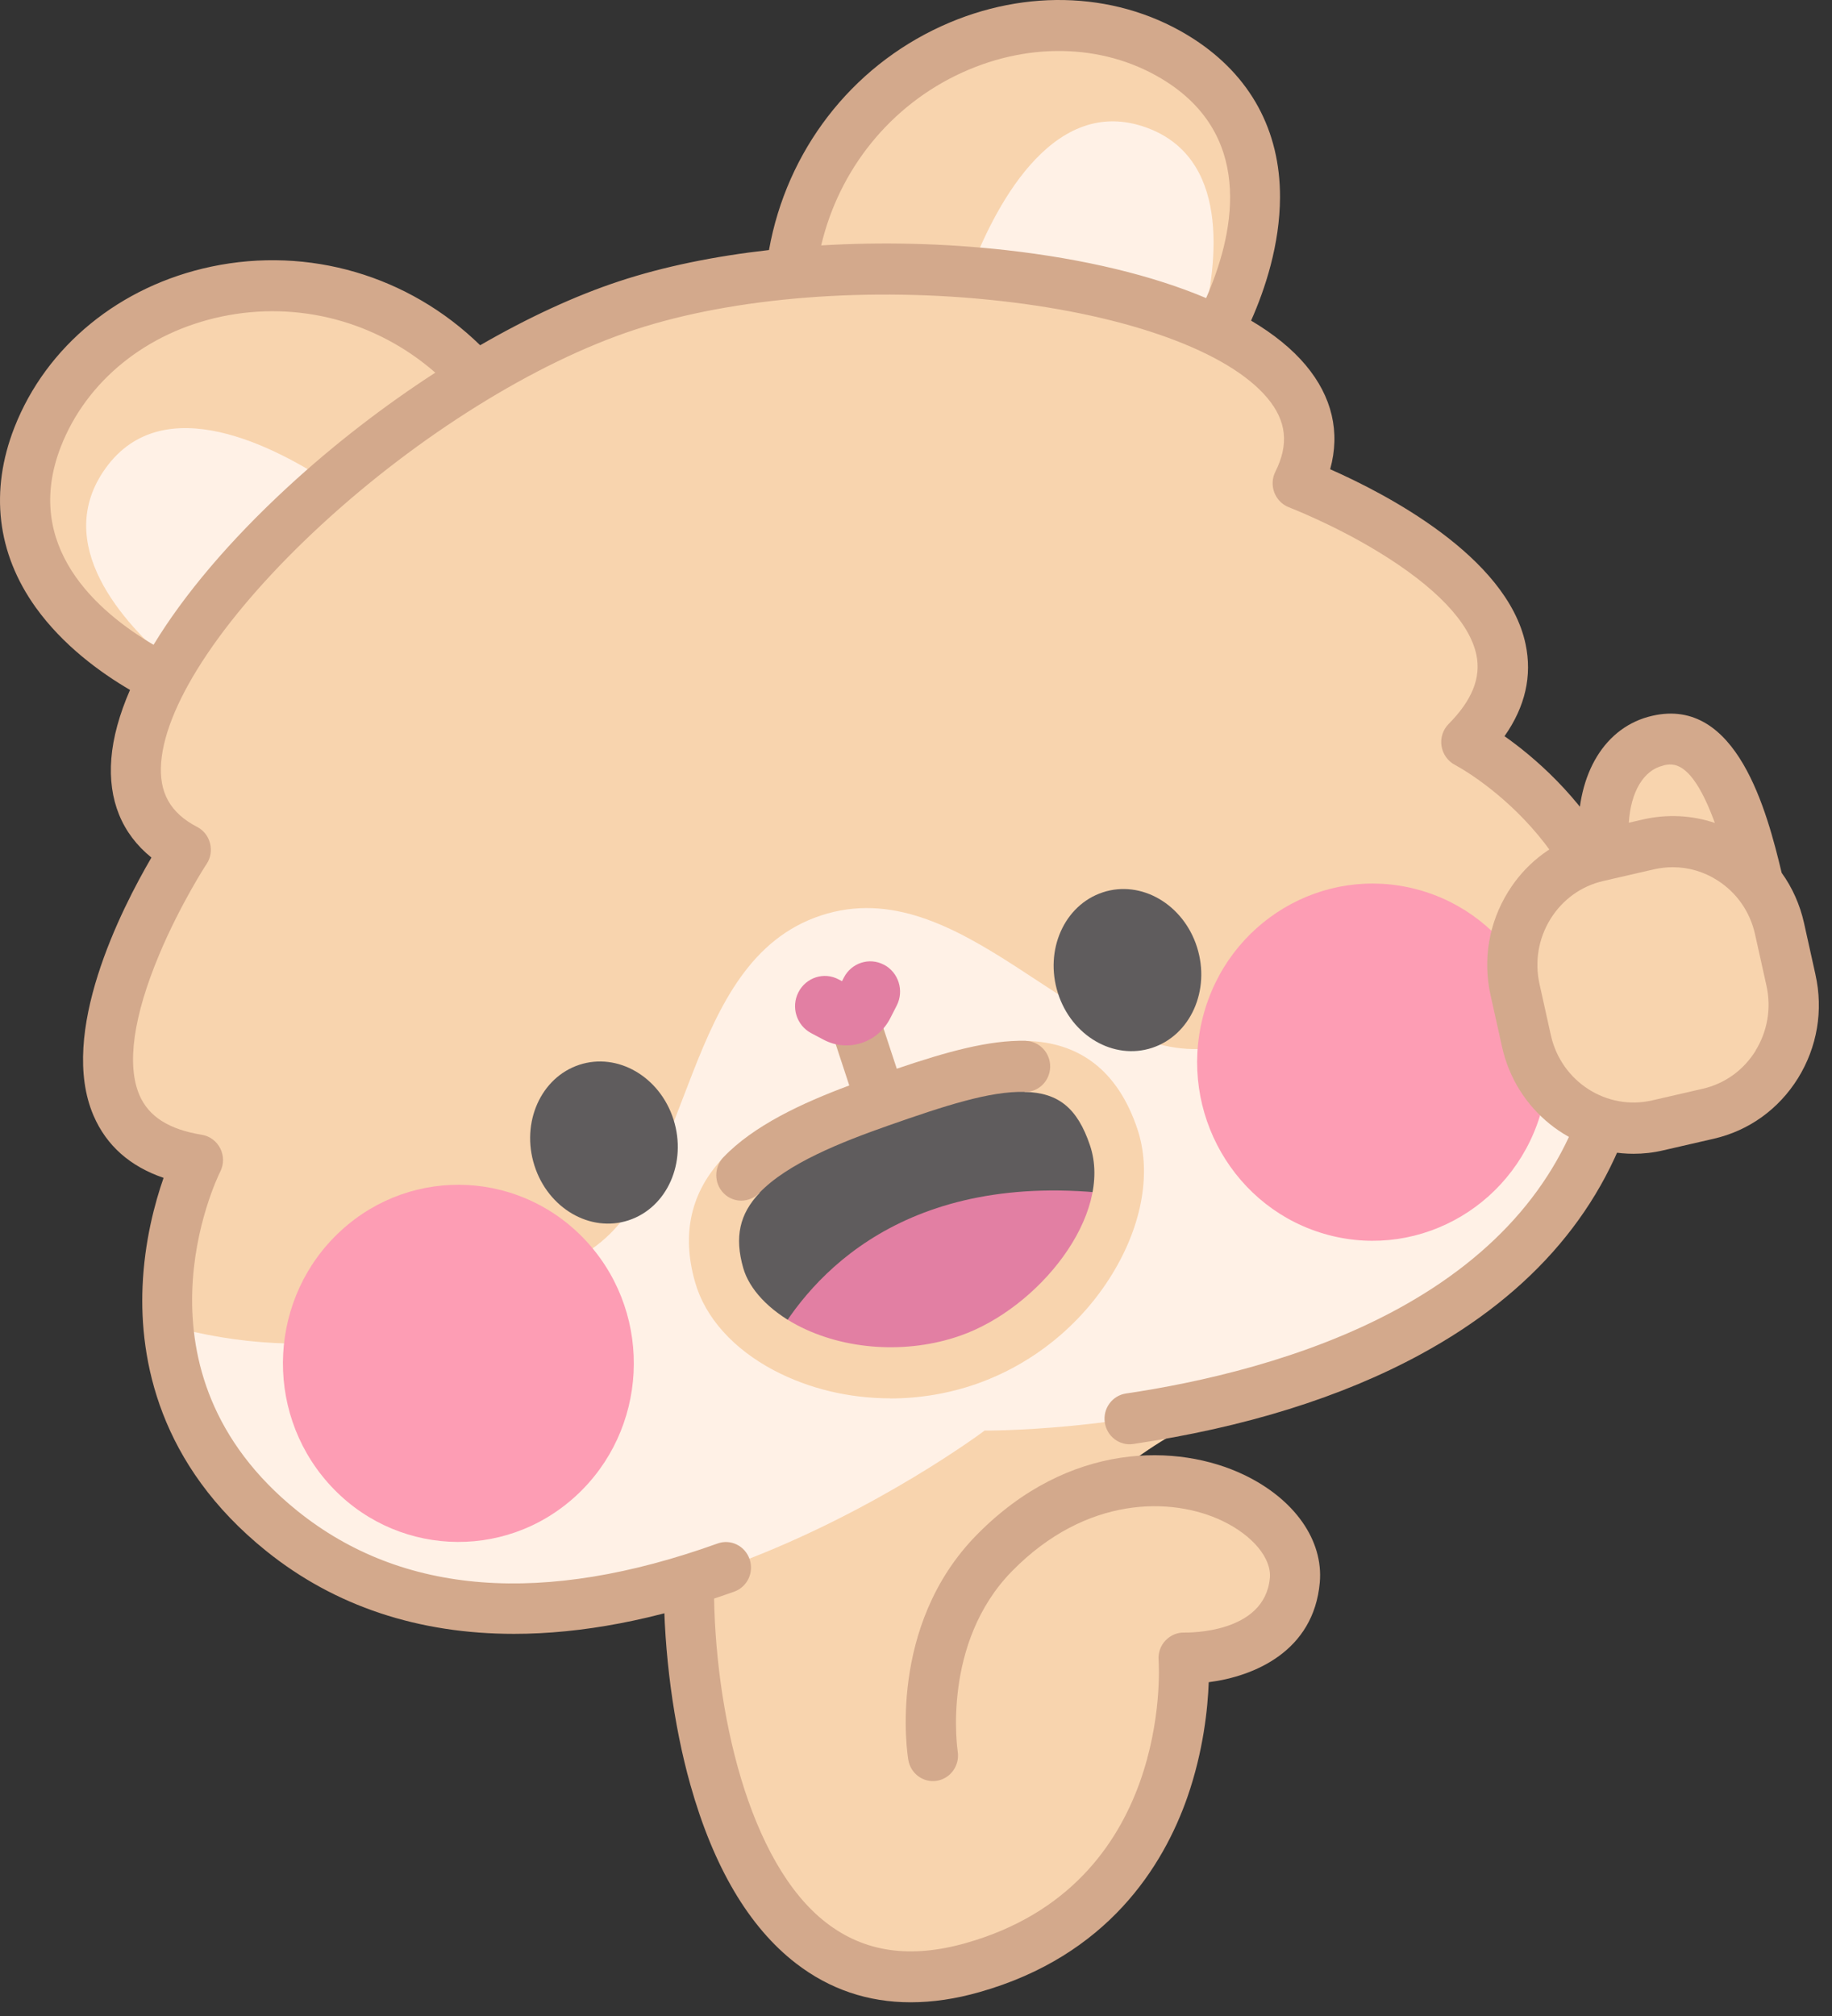
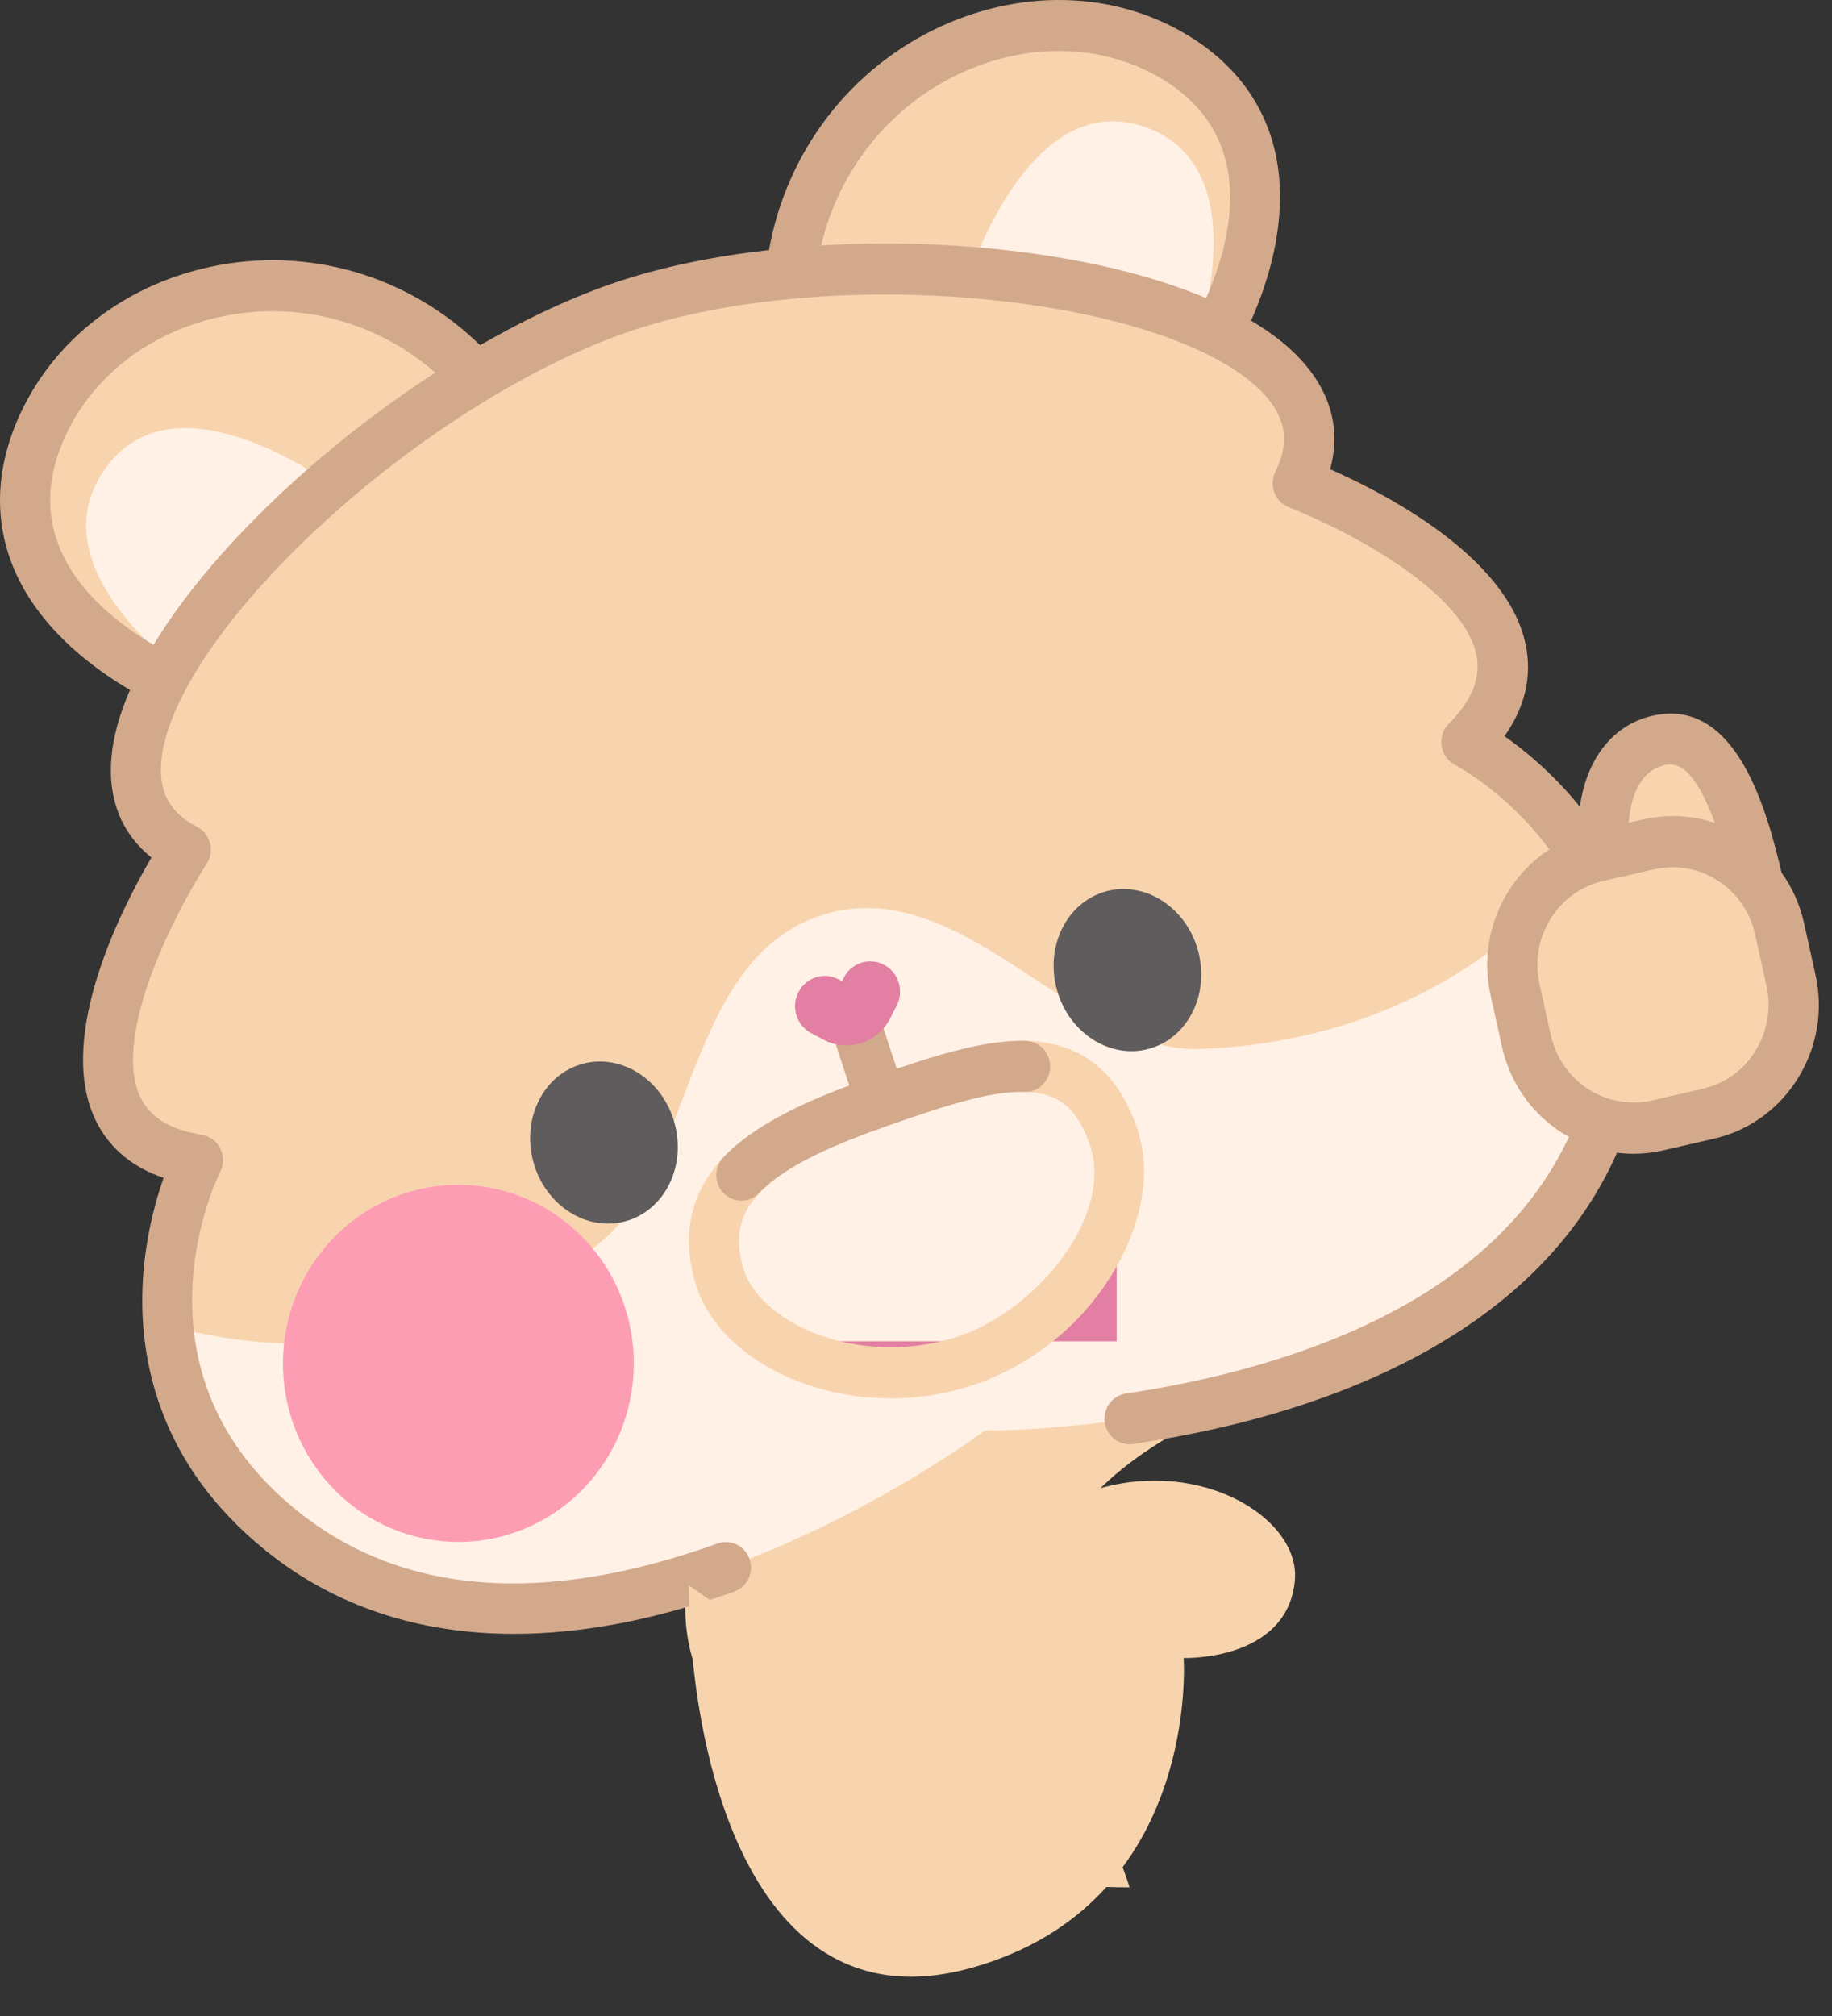
<svg xmlns="http://www.w3.org/2000/svg" width="100" height="110" viewBox="0 0 100 110" fill="none">
  <rect x="0" y="0" width="100" height="110" fill="#333333" stroke="none" />
  <path d="M25.473 20.058L8.244 36.703C5.386 35.143 -0.693 30.858 2.05 23.84C5.438 15.175 17.936 12.413 25.467 20.052L25.473 20.058Z" fill="#F8D4AE" />
  <path d="M18.017 26.365C14.341 29.537 11.241 33.013 9.357 36.22C6.741 34.01 2.788 29.683 5.767 25.544C8.925 21.153 15.084 24.418 18.017 26.365Z" fill="#FFF1E6" />
  <path d="M66.816 17.421L43.266 14.196C44.971 3.515 56.691 -1.697 64.424 3.304C70.688 7.355 68.233 14.448 66.816 17.415V17.421Z" fill="#F8D4AE" />
  <path d="M65.632 17.691C62.261 16.213 57.743 15.246 52.938 14.865C54.194 11.541 57.305 5.227 62.393 6.897C67.193 8.475 66.479 14.337 65.626 17.685L65.632 17.691Z" fill="#FFF1E6" />
  <path d="M87.987 59.638C89.513 54.167 88.39 49.929 86.563 46.851C84.5 43.38 81.527 41.375 80.461 40.73C80.196 40.572 80.052 40.496 80.052 40.496C87.693 32.78 70.844 26.378 70.844 26.378C75.886 16.335 49.167 11.751 34.225 16.67C19.29 21.588 0.269 41.228 10.145 46.358C10.145 46.358 0.171 61.59 10.808 63.29C10.808 63.29 8.786 67.306 9.2 72.324C9.488 75.912 11.01 80.01 15.395 83.534C22.056 88.886 30.359 88.406 37.533 86.219C37.452 86.729 37.406 87.245 37.406 87.767C37.406 96.168 48.262 102.98 61.659 102.98C59 94.5 47.5 82.5 73.224 74.388C79.718 71.773 85.849 67.3 87.987 59.632V59.638Z" fill="#F8D4AE" />
  <path d="M87.985 59.636C82.765 78.356 53.747 78.057 53.747 78.057C53.747 78.057 30.404 95.592 15.394 83.533C11.008 80.009 9.482 75.905 9.199 72.323C16.828 74.475 25.057 73.132 32.3 68.149C37.929 64.274 37.192 52.46 44.815 49.951C52.439 47.442 58.639 57.449 65.432 57.238C74.174 56.963 81.612 53.14 86.562 46.844C88.389 49.922 89.512 54.16 87.985 59.63V59.636Z" fill="#FFF1E6" />
-   <path d="M42.27 73.188C43.935 74.22 46.102 74.865 48.407 74.9C49.865 74.924 51.38 74.707 52.861 74.191C56.681 72.854 59.407 69.823 60.519 66.792C60.721 66.247 60.865 65.707 60.957 65.174C61.153 64.054 61.101 62.969 60.784 62.026C58.9 56.438 54.031 57.992 48.084 60.073C42.132 62.155 37.799 64.5 39.245 69.559C39.648 70.978 40.749 72.239 42.264 73.182L42.27 73.188Z" fill="#5F5C5D" />
-   <path d="M60.954 65.177C60.343 68.683 57.359 72.617 52.853 74.188C49.038 75.525 44.981 74.868 42.262 73.186C44.209 69.727 49.315 63.735 60.948 65.177H60.954Z" fill="#E27FA3" />
+   <path d="M60.954 65.177C60.343 68.683 57.359 72.617 52.853 74.188C49.038 75.525 44.981 74.868 42.262 73.186H60.954Z" fill="#E27FA3" />
  <path d="M48.6 76.298C46.37 76.298 44.169 75.782 42.25 74.774C40.02 73.596 38.487 71.884 37.94 69.955C37.185 67.311 37.709 65.024 39.496 63.148L41.461 65.089C40.366 66.238 40.089 67.498 40.568 69.181C40.902 70.353 41.974 71.491 43.512 72.306C46.105 73.672 49.516 73.894 52.415 72.88C56.679 71.391 60.787 66.302 59.496 62.492C58.811 60.463 57.779 59.619 55.929 59.578L55.987 56.793C58.978 56.858 61.029 58.47 62.078 61.583C62.867 63.922 62.366 66.818 60.701 69.533C58.995 72.312 56.367 74.434 53.296 75.513C51.781 76.04 50.185 76.304 48.594 76.304L48.6 76.298Z" fill="#F8D4AE" />
  <path d="M55.992 56.788C53.964 56.747 51.665 57.392 48.951 58.313L47.758 54.695L45.159 55.581L46.358 59.227C43.776 60.189 41.137 61.414 39.483 63.149C38.959 63.7 38.971 64.586 39.512 65.119C39.777 65.383 40.123 65.512 40.463 65.512C40.803 65.512 41.178 65.371 41.448 65.09C42.975 63.489 45.879 62.329 48.524 61.402C51.555 60.341 54.033 59.526 55.923 59.579C56.684 59.602 57.306 58.987 57.323 58.219C57.34 57.451 56.741 56.812 55.986 56.794L55.992 56.788Z" fill="#D3A98C" />
  <path d="M31.422 81.636C35.356 78.039 35.679 71.878 32.143 67.876C28.607 63.874 22.552 63.545 18.619 67.143C14.685 70.74 14.362 76.901 17.898 80.903C21.434 84.905 27.489 85.234 31.422 81.636Z" fill="#FD9DB4" />
-   <path d="M84.189 60.423C85.528 55.217 82.466 49.892 77.35 48.529C72.233 47.166 66.999 50.282 65.66 55.488C64.32 60.694 67.382 66.019 72.499 67.382C77.616 68.745 82.849 65.629 84.189 60.423Z" fill="#FD9DB4" />
  <path d="M82.126 40.166C83.255 38.56 83.641 36.877 83.273 35.142C82.253 30.334 75.557 26.905 72.607 25.603C73.166 23.587 72.716 21.646 71.27 19.922C70.532 19.043 69.53 18.228 68.291 17.495C69.057 15.772 69.858 13.35 69.87 10.771C69.881 7.118 68.251 4.128 65.162 2.129C61.192 -0.439 56.046 -0.697 51.391 1.426C46.441 3.683 42.943 8.238 41.975 13.643C39.002 13.978 36.219 14.546 33.804 15.344C31.396 16.135 28.808 17.337 26.21 18.838C22.309 15.033 16.852 13.432 11.545 14.546C6.549 15.596 2.527 18.879 0.787 23.323C-0.567 26.788 -0.169 30.182 1.945 33.137C3.438 35.218 5.483 36.701 7.097 37.645C6.515 38.982 6.169 40.237 6.077 41.392C5.898 43.649 6.653 45.49 8.266 46.791C6.624 49.599 3.167 56.377 5.109 60.879C5.812 62.503 7.091 63.641 8.929 64.268C8.457 65.616 7.886 67.715 7.782 70.189C7.615 74.17 8.652 79.904 14.541 84.635C18.281 87.642 22.85 89.149 28.059 89.149C31.765 89.149 35.792 88.381 40.079 86.845C40.794 86.587 41.168 85.796 40.915 85.069C40.661 84.342 39.883 83.961 39.169 84.219C29.667 87.631 21.951 87.033 16.241 82.448C6.757 74.821 11.804 64.368 12.023 63.928C12.225 63.529 12.225 63.06 12.023 62.661C11.822 62.263 11.447 61.987 11.015 61.917C9.229 61.63 8.117 60.926 7.615 59.76C6.901 58.112 7.275 55.456 8.693 52.079C9.839 49.347 11.263 47.155 11.28 47.137C11.499 46.809 11.562 46.398 11.464 46.011C11.366 45.624 11.113 45.302 10.761 45.12C9.292 44.358 8.67 43.244 8.796 41.608C9.056 38.29 12.329 33.442 17.549 28.628C22.845 23.751 29.235 19.77 34.64 17.994C40.05 16.211 47.518 15.625 54.617 16.422C61.618 17.208 67.064 19.189 69.184 21.722C70.227 22.971 70.365 24.243 69.616 25.738C69.438 26.09 69.42 26.506 69.559 26.875C69.703 27.245 69.991 27.538 70.354 27.679C70.377 27.691 72.762 28.599 75.257 30.123C78.369 32.023 80.213 33.958 80.587 35.722C80.853 36.971 80.357 38.208 79.072 39.504C78.761 39.82 78.617 40.266 78.686 40.706C78.755 41.145 79.026 41.526 79.412 41.732C79.429 41.743 79.55 41.808 79.752 41.925C80.726 42.511 83.18 44.182 85.053 47.043C87.387 50.62 87.928 54.729 86.666 59.255C85.243 64.362 81.74 68.466 76.254 71.444C71.224 74.176 65.433 75.448 61.463 76.034C60.714 76.146 60.195 76.849 60.305 77.611C60.414 78.374 61.111 78.901 61.855 78.79C67.945 77.887 73.223 76.245 77.539 73.9C83.705 70.553 87.663 65.88 89.3 60.017C92.429 48.802 85.209 42.341 82.12 40.166H82.126ZM15.717 26.565C12.53 29.502 10.041 32.451 8.382 35.183C5.345 33.395 1.19 29.825 3.328 24.355C4.728 20.784 8.001 18.134 12.098 17.272C16.276 16.393 20.557 17.536 23.761 20.333C20.972 22.139 18.223 24.255 15.717 26.565ZM44.822 13.397C45.807 9.223 48.619 5.74 52.508 3.964C56.323 2.223 60.501 2.416 63.693 4.474C68.579 7.634 67.271 13.004 65.836 16.264C62.921 15.033 59.198 14.13 54.928 13.649C51.569 13.274 48.123 13.192 44.827 13.391L44.822 13.397Z" fill="#D3A98C" />
  <path d="M48.25 52.64C47.455 52.218 46.475 52.535 46.06 53.344L45.962 53.537L45.772 53.438C44.977 53.015 43.997 53.332 43.582 54.141C43.167 54.95 43.479 55.947 44.274 56.369L44.959 56.732C46.279 57.43 47.904 56.908 48.59 55.566L48.947 54.868C49.362 54.059 49.051 53.062 48.255 52.64H48.25Z" fill="#E27FA3" />
  <path d="M65.339 51.68C66.083 54.025 64.988 56.481 62.891 57.173C60.793 57.865 58.488 56.522 57.745 54.183C57.002 51.838 58.096 49.382 60.194 48.69C62.291 47.998 64.596 49.34 65.339 51.68Z" fill="#5F5C5D" />
  <path d="M36.765 61.09C37.508 63.435 36.414 65.891 34.316 66.583C32.219 67.275 29.914 65.933 29.171 63.593C28.427 61.248 29.522 58.792 31.619 58.1C33.717 57.408 36.022 58.751 36.765 61.09Z" fill="#5F5C5D" />
  <path d="M37.602 86.499C37.602 94.988 40.656 110.882 53.102 107.353C65.554 103.818 64.609 90.468 64.609 90.468C64.609 90.468 70.285 90.65 70.682 86.224C71.08 81.797 61.543 77.347 54.289 84.734C49.846 89.255 50.935 95.791 50.935 95.791L37.602 86.505V86.499Z" fill="#F8D4AE" />
-   <path d="M49.712 109.252C47.378 109.252 45.281 108.543 43.443 107.124C40.879 105.143 38.943 101.865 37.681 97.374C36.759 94.097 36.234 90.134 36.234 86.505C36.234 85.737 38.971 85.737 38.971 86.505C38.971 93.312 40.867 101.643 45.097 104.908C47.182 106.52 49.683 106.884 52.737 106.016C63.933 102.839 63.276 91.066 63.242 90.568C63.213 90.175 63.351 89.788 63.622 89.507C63.893 89.225 64.262 89.067 64.648 89.079C64.82 89.079 69.038 89.155 69.315 86.1C69.413 85.022 68.37 83.773 66.728 82.987C63.968 81.668 59.3 81.598 55.249 85.719C51.377 89.659 52.27 95.504 52.276 95.563C52.397 96.319 51.896 97.034 51.153 97.163C50.409 97.292 49.706 96.782 49.58 96.026C49.528 95.733 48.427 88.727 53.313 83.75C58.367 78.608 64.325 78.766 67.892 80.466C70.658 81.786 72.248 84.043 72.04 86.353C71.706 90.105 68.456 91.471 65.979 91.787C65.927 93.206 65.691 95.534 64.815 98.055C63.501 101.813 60.47 106.714 53.469 108.695C52.155 109.071 50.899 109.252 49.706 109.252H49.712Z" fill="#D3A98C" />
  <path d="M90.487 61.4L93.241 60.767C96.468 60.028 98.491 56.757 97.759 53.474L97.137 50.672C96.935 49.751 96.531 48.93 95.996 48.239C94.613 42.44 93.08 39.814 90.487 40.406C88.315 40.898 87.185 43.437 87.606 46.615L87.214 46.708C83.987 47.453 81.965 50.718 82.697 54.002L83.319 56.804C84.051 60.087 87.26 62.145 90.487 61.4Z" fill="#F8D4AE" />
  <path d="M99.096 53.169L98.474 50.367C98.249 49.358 97.834 48.432 97.252 47.623C96.457 44.299 94.809 37.99 90.188 39.057C87.612 39.644 86.074 42.2 86.154 45.577C84.564 46.128 83.222 47.201 82.317 48.666C81.268 50.361 80.928 52.366 81.366 54.318L81.989 57.12C82.761 60.591 85.803 62.954 89.168 62.954C89.704 62.954 90.251 62.895 90.793 62.766L93.547 62.133C95.466 61.694 97.097 60.515 98.146 58.827C99.194 57.132 99.534 55.127 99.096 53.175V53.169ZM90.787 41.766C91.294 41.649 92.332 41.414 93.605 44.903C92.349 44.48 90.995 44.41 89.675 44.715L88.909 44.891C89.013 43.226 89.704 42.018 90.793 41.772L90.787 41.766ZM95.829 57.332C95.172 58.393 94.147 59.132 92.942 59.407L90.188 60.04C87.704 60.615 85.221 59.02 84.656 56.493L84.034 53.691C83.763 52.465 83.976 51.205 84.633 50.144C85.29 49.083 86.316 48.344 87.52 48.069L90.275 47.435C90.614 47.359 90.96 47.318 91.306 47.318C92.17 47.318 93.017 47.564 93.761 48.045C94.803 48.713 95.53 49.757 95.8 50.982L96.423 53.785C96.694 55.01 96.48 56.27 95.823 57.332H95.829Z" fill="#D3A98C" />
</svg>